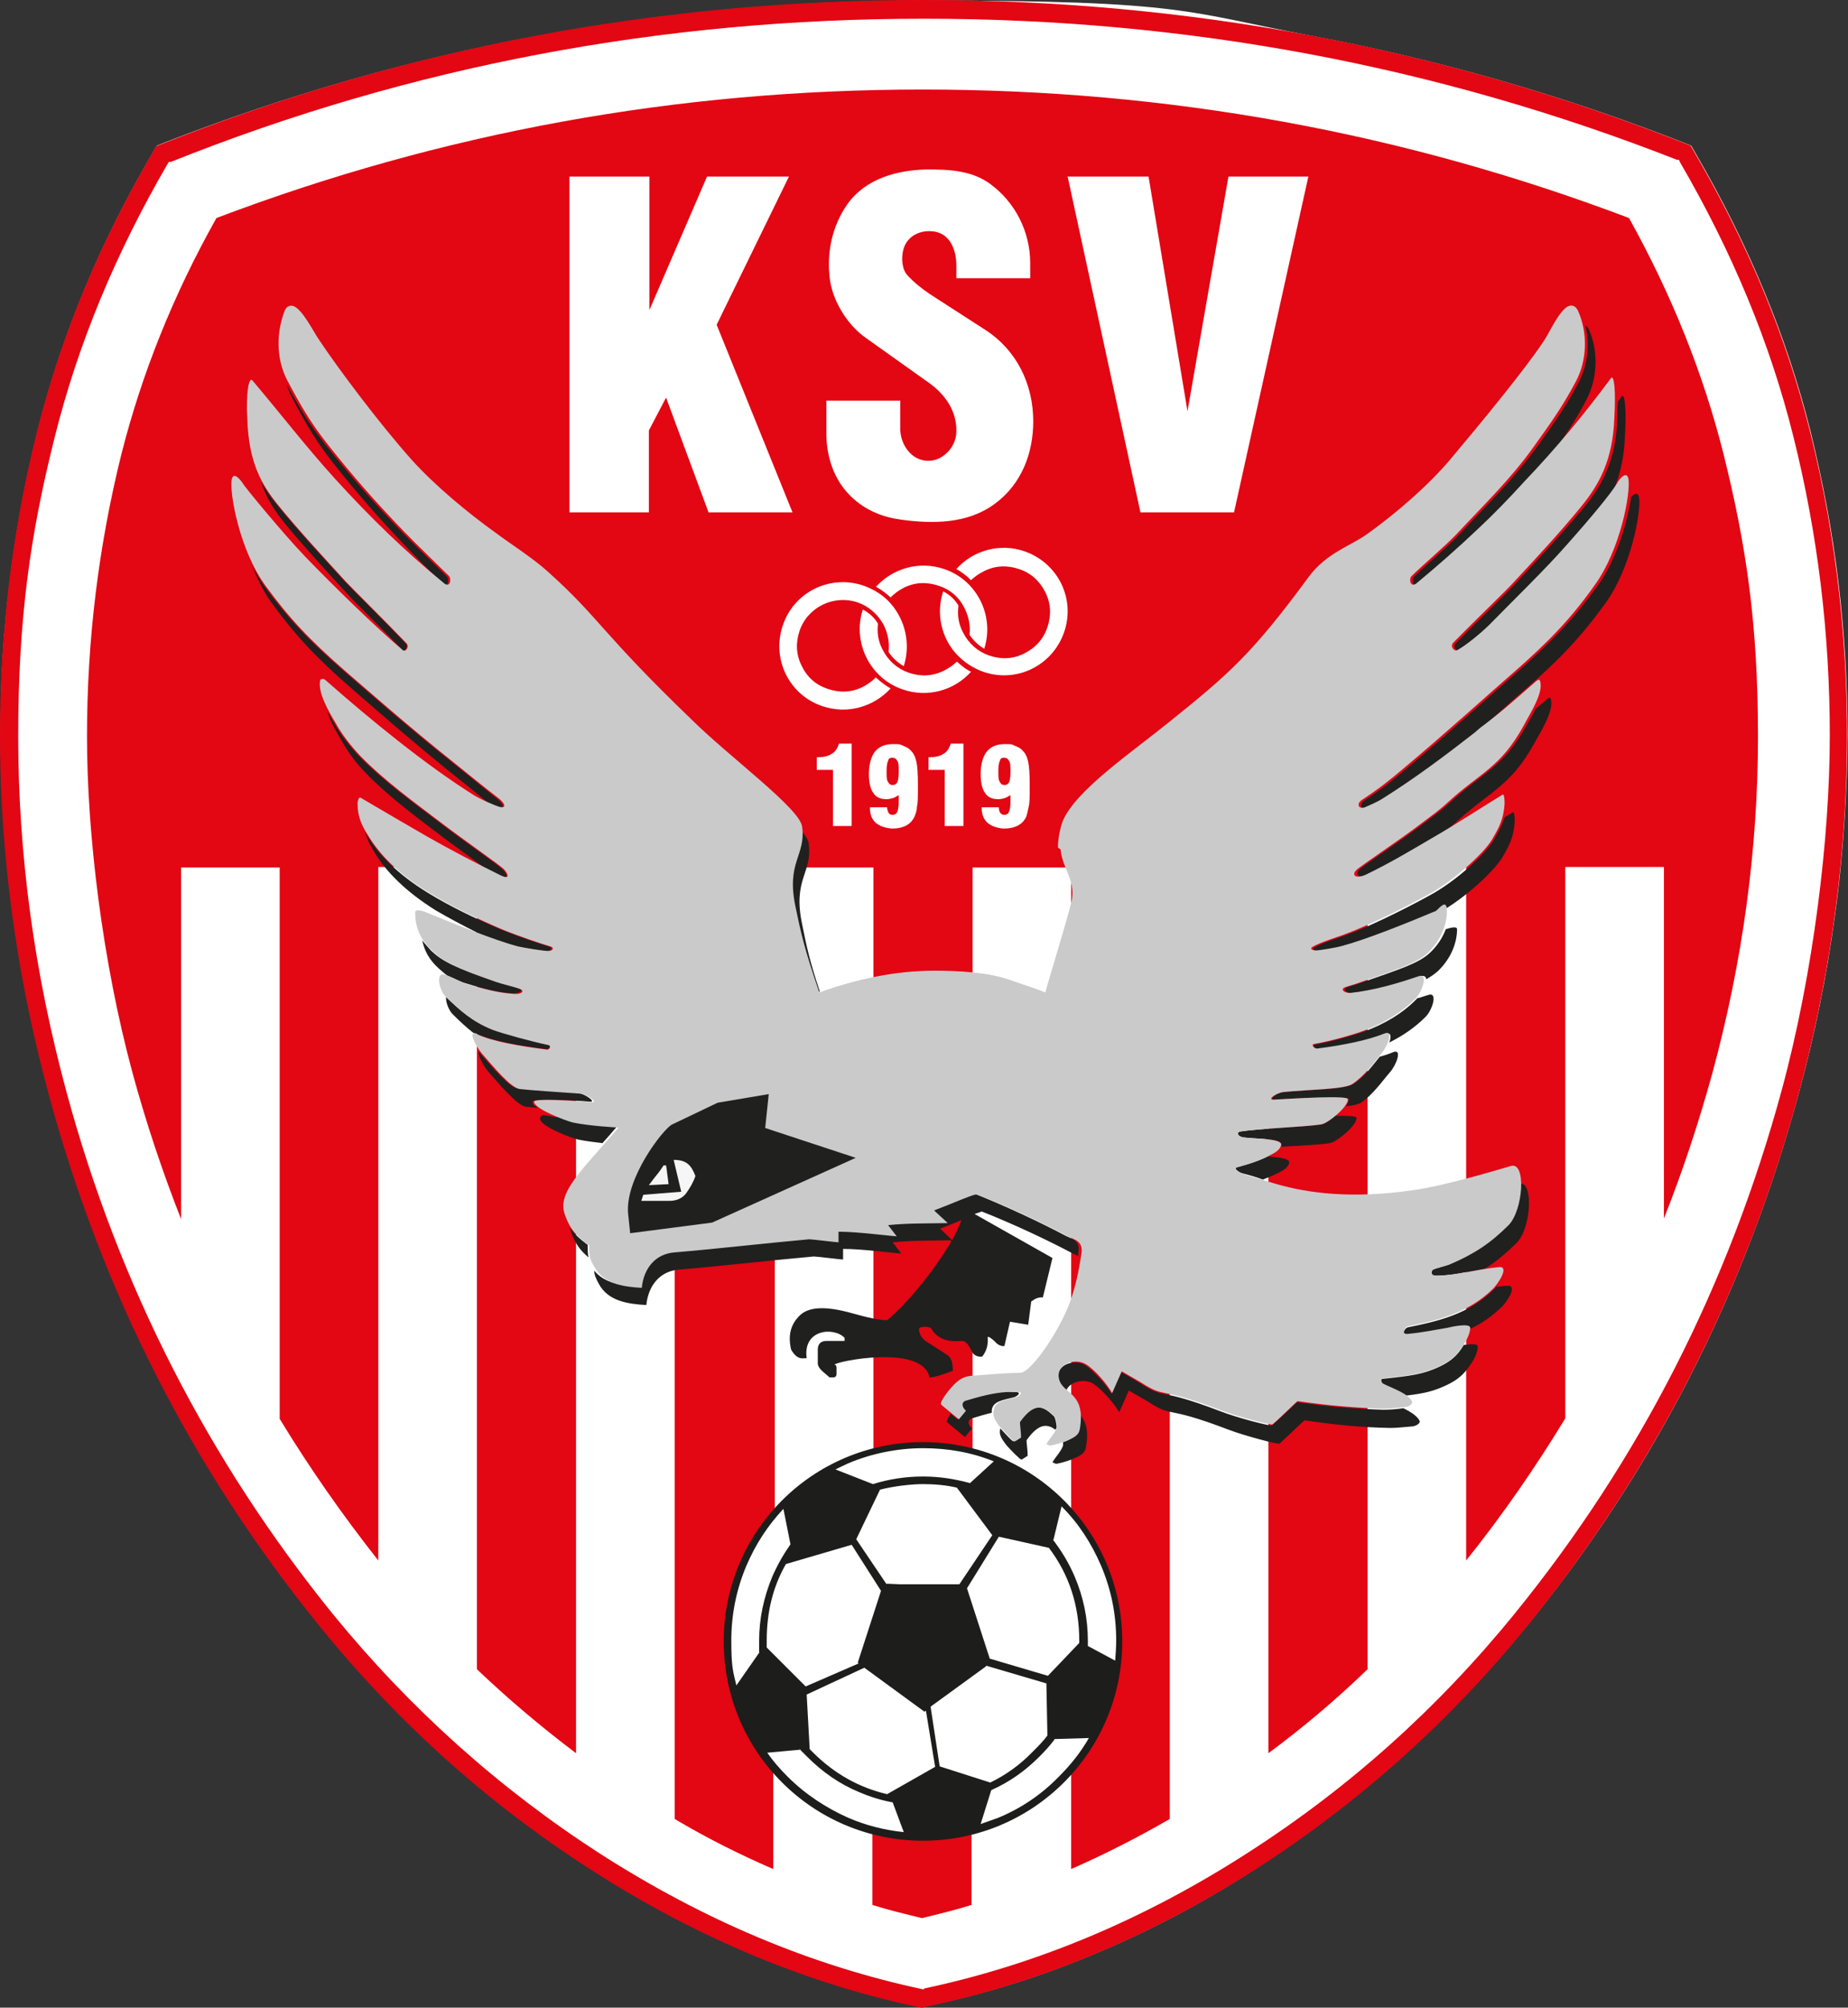
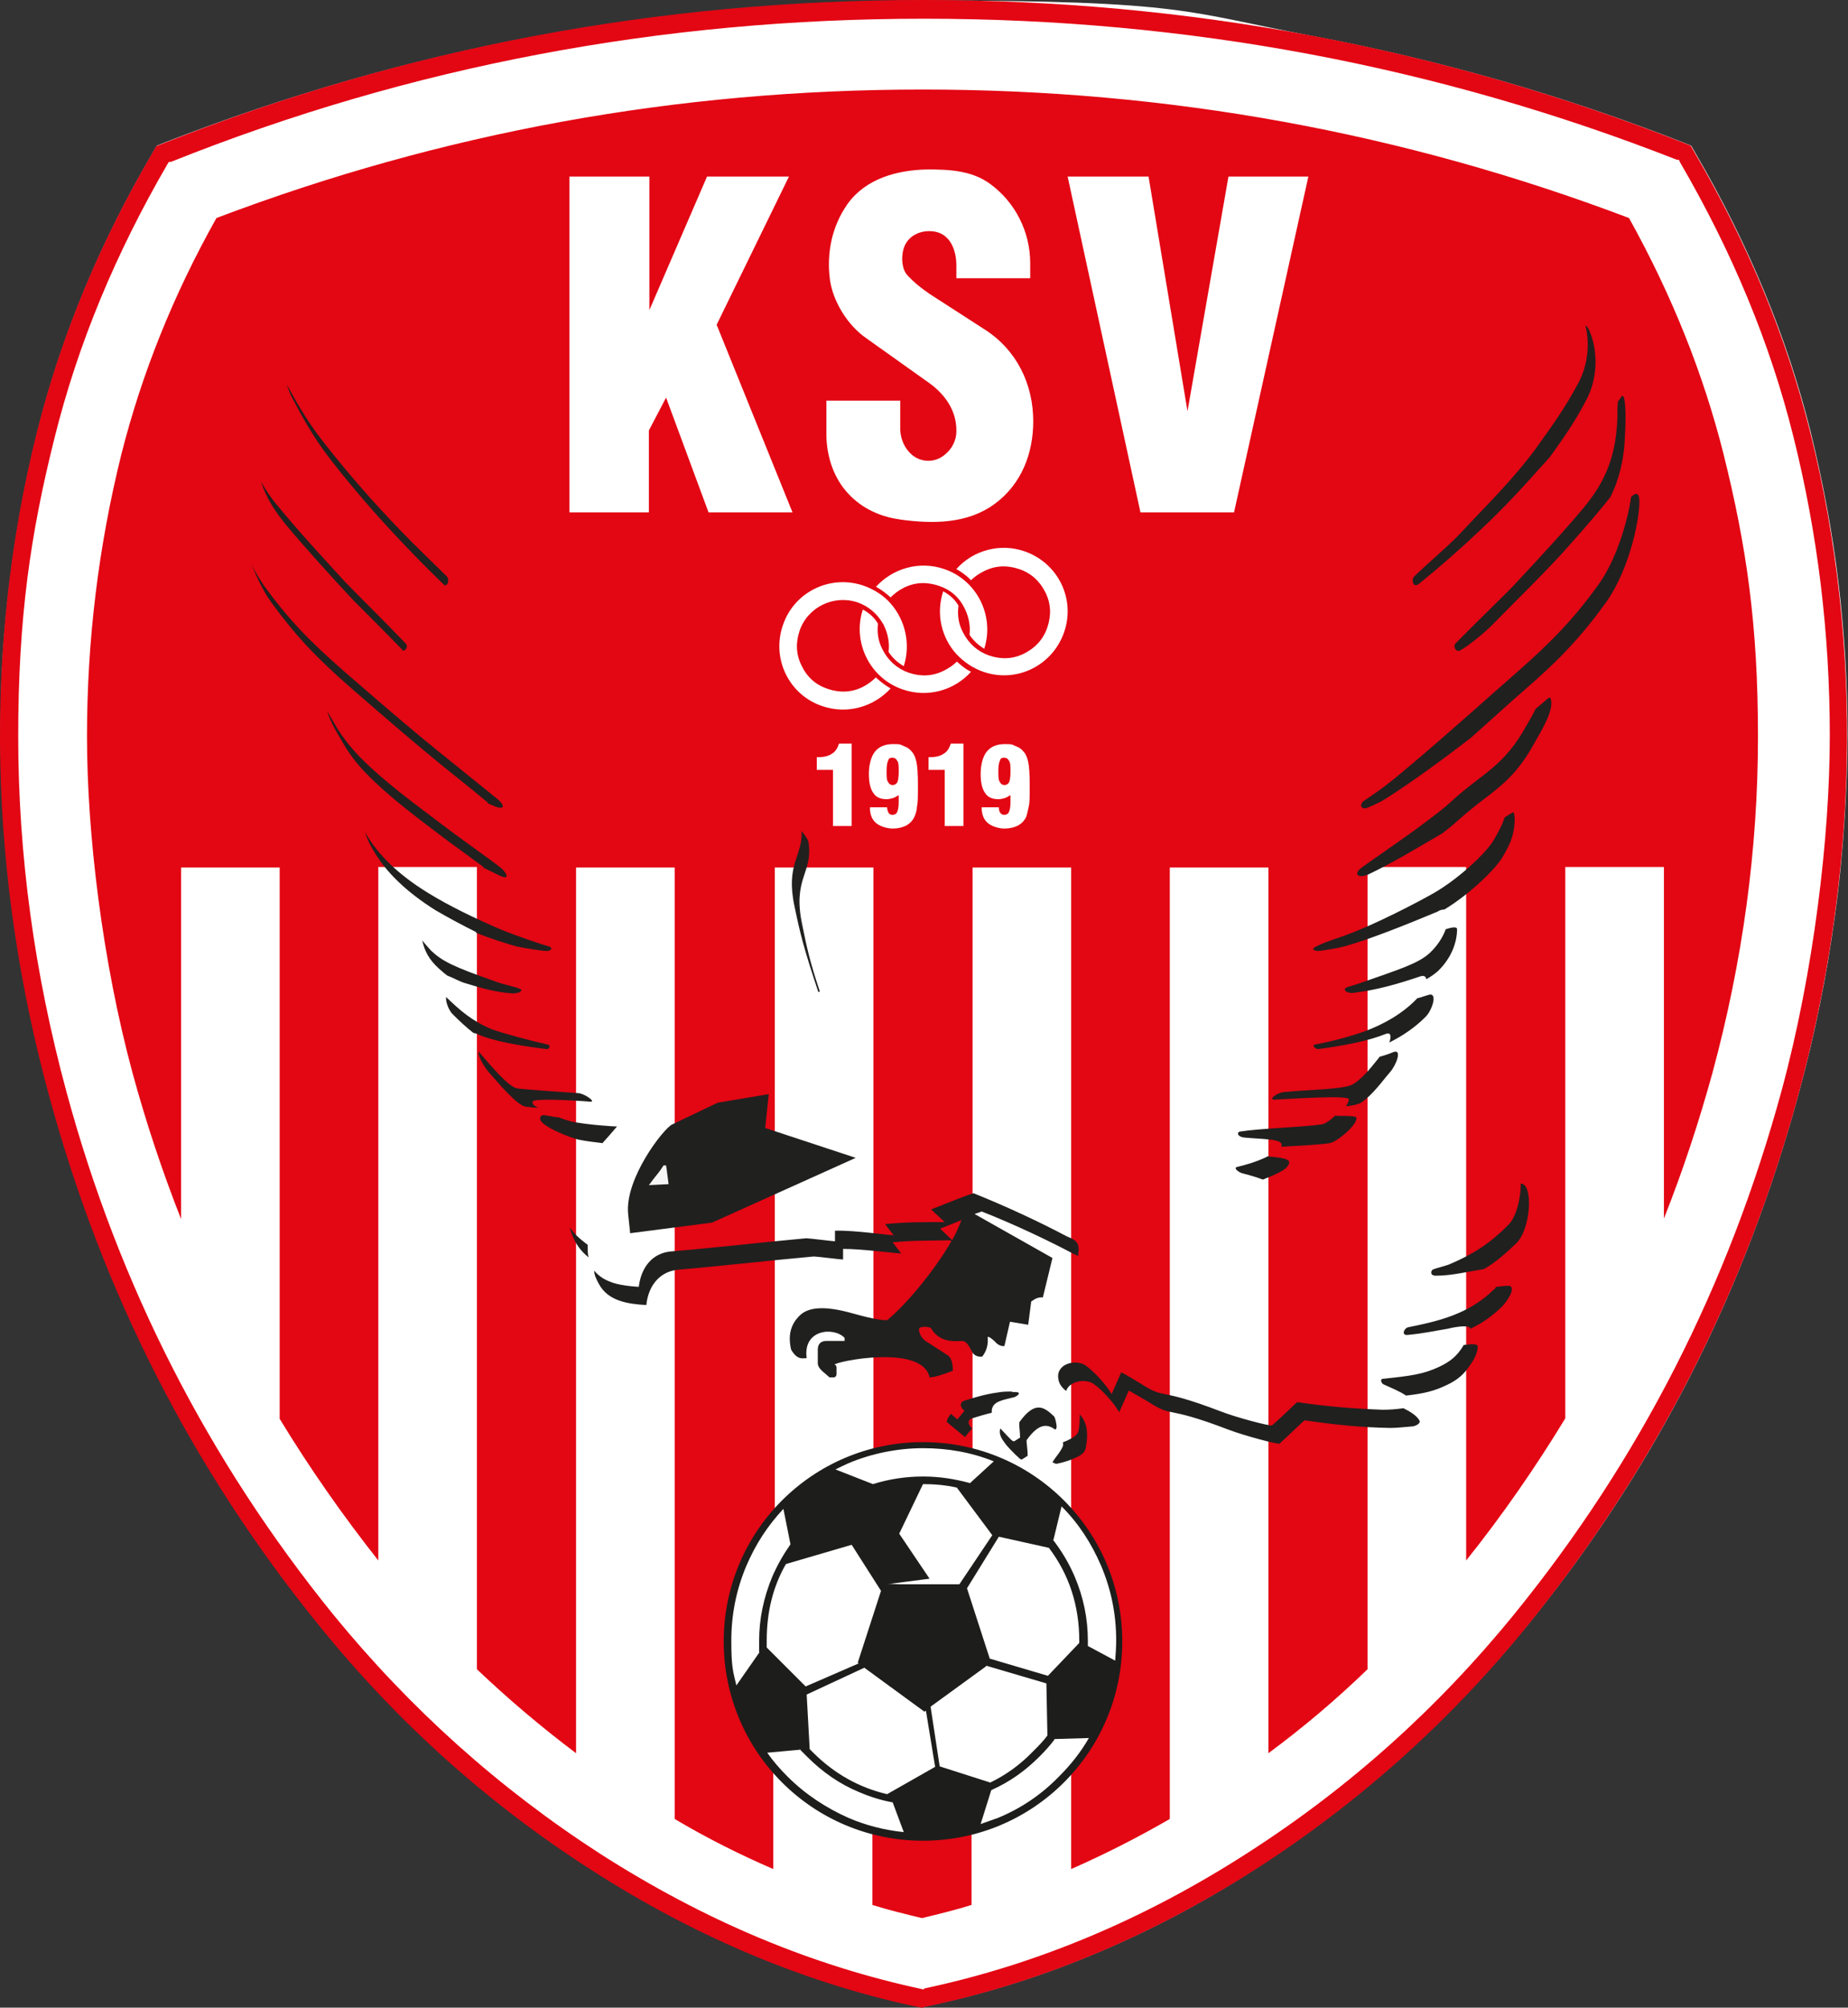
<svg xmlns="http://www.w3.org/2000/svg" id="uuid-53911236-e404-406c-b0fb-5cbed4feee76" data-name="Ebene 1" viewBox="0 0 365.4 396.9">
  <rect x="0" y="0" width="365.4" height="396.9" fill="#333333" stroke="none" />
  <path d="m182.7,396.7c-11.3-2.3-22.4-5.8-33.4-10.3-11.1-4.6-21.8-10.3-32.4-17.1-20.4-13.1-38.2-29.1-53.6-48.1-25.1-30.8-42.9-65.8-53.5-104.8-3.2-11.7-5.6-23.5-7.2-35.3-1.6-12-2.5-23.9-2.5-35.8s.6-20.2,1.8-30.2c1.2-10.1,3.1-20.1,5.5-29.8,4.7-18.8,12.3-37.2,22.8-55.1l.8-1.4,1.5-.6C80.4,9.5,130.5.1,182.7.1s51.7,2.3,76.7,7c25.1,4.7,49.5,11.7,73.5,21.1l1.5.6.8,1.4c10.5,18,18.1,36.3,22.8,55.1,2.4,9.8,4.3,19.7,5.5,29.8,1.2,9.9,1.8,20,1.8,30.2s-.8,23.8-2.5,35.8c-1.6,11.8-4,23.6-7.2,35.3-10.6,39-28.4,74-53.5,104.8-15.4,18.9-33.3,35-53.6,48.1-10.5,6.8-21.3,12.5-32.4,17.1-11,4.6-22.1,8-33.4,10.3h0Z" style="fill: #fff; fill-rule: evenodd; stroke-width: 0px;" />
  <path d="m175.7,128.9c.8,1.2,1.8,2.1,3,2.8,1.4-4.4.3-9.1-2.6-12.4-1.4-1.6-3.3-2.8-5.3-3.5-6.6-2.3-13.8,1.2-16,7.8-2.3,6.6,1.2,13.8,7.8,16,5,1.7,10.2.1,13.5-3.5-.9-.5-1.7-1.1-2.5-1.8-.1-.1-.3-.2-.4-.4-.7.7-1.6,1.4-2.6,1.9-2.2,1.1-4.5,1.2-6.9.4-2.4-.8-4.1-2.3-5.2-4.6-1.1-2.2-1.2-4.5-.4-6.9,1.6-4.7,6.8-7.2,11.5-5.6,2,.7,3.7,2.1,4.8,3.9.1.2.3.4.4.7.8,1.7,1.1,3.4.9,5.1h0Zm13.8-9c-.2,1.7,0,3.4.9,5.1,1.1,2.2,2.9,3.8,5.2,4.6,2.4.8,4.7.7,6.9-.4,2.2-1.1,3.8-2.8,4.6-5.2.8-2.4.7-4.7-.4-6.9-1.1-2.2-2.8-3.8-5.2-4.6-2.4-.8-4.7-.7-6.9.4-1,.5-1.9,1.1-2.6,1.8-.1-.1-.3-.2-.4-.4-.8-.7-1.6-1.3-2.5-1.8,3.3-3.7,8.6-5.2,13.5-3.5,6.6,2.3,10.1,9.4,7.8,16-2.3,6.6-9.4,10.1-16,7.8-2-.7-3.8-1.9-5.3-3.5-2.9-3.2-4.1-7.9-2.6-12.4,1.3.7,2.3,1.6,3,2.8h0Zm5.1,8.4c2.1-6.5-1.4-13.6-7.9-15.8-5-1.7-10.2-.1-13.5,3.5,1.1.6,2,1.3,2.9,2.1.7-.7,1.6-1.4,2.6-1.9,2.2-1.1,4.5-1.2,6.9-.4,2.4.8,4.1,2.3,5.2,4.6.8,1.7,1.1,3.4.9,5.1.8,1.2,1.8,2.1,3,2.8h0Zm-5.5,2.4c.9.8,1.8,1.6,2.9,2.1-3.3,3.7-8.6,5.2-13.5,3.5-6.5-2.2-10-9.3-7.9-15.8,1.3.7,2.3,1.6,3,2.8-.2,1.7,0,3.4.9,5.1,1.1,2.2,2.9,3.8,5.2,4.6,2.4.8,4.7.7,6.9-.4,1-.5,1.9-1.1,2.6-1.8h0Zm-76.6-29.4h15.8v-16.2l3.4-6.5,8.4,22.7h16.6l-15-37.1,14.3-29.3h-16.2l-11.4,26.4v-26.4s-15.8,0-15.8,0v66.4h0Zm146.3-66.4h-15.9l-8.1,46.4-7.7-46.4h-16s14.4,66.4,14.4,66.4h18.5l14.7-66.4h0Zm-76.2,362.1c-22.5-4.6-44.7-13.8-65.8-27.4-20.4-13.1-38.2-29.1-53.6-48.1-25.1-30.9-42.9-65.8-53.5-104.9C-2,173.7-3.5,128.5,7.3,85.4c4.7-18.8,12.3-37.2,22.8-55.1l.8-1.4,1.5-.6C80.4,9.4,130.4,0,182.6,0s102.4,9.4,150.2,28.2l1.5.6.8,1.4c10.5,18,18.1,36.3,22.8,55.1,10.8,43.1,9.3,88.3-2.3,131.1-10.6,39.1-28.5,74-53.5,104.9-15.4,19-33.3,35-53.6,48.1-21.2,13.6-43.4,22.8-65.9,27.4h0Zm-4.6-294.3c-4.5-.6-8.2-2.6-10.8-5.7-2.6-3.1-3.8-7.2-3.8-11.2v-6.6s14.6,0,14.6,0v5.8c.1,1.9.9,3.7,2.3,4.9,1.9,1.6,4.6,1.6,6.5,0,1.4-1.1,2.3-2.8,2.3-4.6.1-4.1-2.3-7.4-5.4-9.6l-12.5-8.9c-3.6-2.5-6.5-7.2-7.1-11.5-.7-5.3.4-10.6,3.5-15,3.6-5,9.8-6.7,15.8-6.8,4.3,0,8.7.2,12.3,2.8,5,3.6,8,9.5,8,15.7v3s-14.6,0-14.6,0v-2.5c0-2.9-1.1-6.1-4.2-6.7-2.8-.5-5.6.8-6.3,3.6-.4,1.6-.3,3.9.9,5.1,1.3,1.4,2.7,2.5,4.3,3.6l11,7.1c6.2,4,9.5,10.7,9.5,18.1,0,6.3-2.3,12.4-7.6,16.3-5.4,4-12.3,4-18.8,3.1h0Zm4.6,290.6c-22.1-4.7-43.3-13.6-63.9-26.8-20-12.9-37.6-28.7-52.8-47.3-24.7-30.5-42.4-65-52.8-103.5-6.3-23.3-9.5-46.7-9.5-70.1s2.4-40,7.2-59.1c4.6-18.5,12.1-36.5,22.4-54.2l.2-.3h.4C81.3,13,130.9,3.7,182.7,3.7s101.5,9.3,148.9,27.9h.4c0,.1.2.5.2.5,10.3,17.7,17.8,35.7,22.4,54.2,4.8,19.2,7.2,38.9,7.2,59.1s-3.2,46.8-9.5,70.1c-10.5,38.6-28.1,73.1-52.8,103.5-15.2,18.7-32.7,34.4-52.8,47.3-20.5,13.2-41.8,22.1-63.9,26.8h0Zm-29.4-94.3v-127.5h19.5v115.5c3.1-.8,6.4-1.2,9.7-1.2s6.7.4,9.9,1.3v-115.6h19.5v127.8c2.6,3,4.7,6.5,6.3,10.2,2,4.8,3,9.9,3,15.1s-1,10.3-3,15.1c-1.6,3.7-3.7,7.2-6.3,10.2v19.6c6.6-2.9,13.1-6.2,19.5-9.9v-188.1h19.5v175.1c6.9-5.1,13.4-10.6,19.6-16.6v-158.6h19.5v137.1c7.2-9,13.7-18.4,19.6-28.1v-109h19.5v69.5c3.7-9.3,6.9-19,9.6-28.8,6-22.2,9-44.3,9-66.5s-2.3-37.7-6.8-55.8c-4-15.9-10.2-31.4-18.7-46.7-44.6-16.9-91.1-25.4-139.7-25.4s-95,8.5-139.6,25.4c-8.6,15.3-14.8,30.9-18.8,46.7-4.5,18.1-6.8,36.7-6.8,55.8s3,44.3,9,66.5c2.7,9.9,5.9,19.5,9.6,28.9v-69.5h19.5v109c5.9,9.7,12.4,19,19.5,28v-137.1h19.5v158.6c6.2,5.9,12.7,11.4,19.6,16.6v-175.1h19.5v188.1c6.4,3.8,13,7.1,19.5,9.9v-19.3c-2.7-3.1-4.9-6.6-6.6-10.4-2-4.8-3-9.9-3-15.1s1-10.3,3-15.1c1.6-3.8,3.8-7.3,6.6-10.4h0Zm11.5-135.7v-11.1h-3.2v-2.5h.2c1.1,0,2.1-.2,2.8-.7.7-.4,1.1-1.1,1.4-2h2.5v16.3h-3.6Zm13-6.1c-.4.2-.8.5-1.2.6-.4.1-.8.2-1.2.2-1.2,0-2.1-.4-2.6-1.2-.6-.8-.9-2.1-.9-3.8s.4-3.4,1.2-4.4c.8-1,2-1.5,3.6-1.5s1.4.1,2.1.4c.6.2,1.1.5,1.5,1,.5.5.8,1.2,1,2.1.2.9.3,2.4.3,4.7s0,3.4-.2,4.2c0,.8-.3,1.5-.5,2-.4.8-.9,1.3-1.6,1.7-.8.4-1.7.6-2.7.6s-2.5-.4-3.3-1.1c-.8-.7-1.2-1.7-1.2-3.1h3.4c0,.5.2.9.3,1.1.2.3.5.4.8.4s.8-.2.9-.6c.2-.4.3-1.1.3-2v-.7c0-.2,0-.3,0-.5h0Zm0-4.7c0-1,0-1.7-.3-2.1-.2-.4-.5-.6-1-.6s-.7.2-.8.6c-.2.4-.3,1.1-.3,2.1s0,1.7.3,2.1c.2.4.5.6.9.6s.7-.2.9-.5c.2-.4.3-1.1.3-2.2h0Zm9.1,10.8v-11.1h-3.2v-2.5h.2c1.1,0,2.1-.2,2.8-.7.7-.4,1.1-1.1,1.4-2h2.5v16.3h-3.6Zm13-6.1c-.4.2-.8.5-1.2.6-.4.1-.8.2-1.2.2-1.2,0-2.1-.4-2.6-1.2-.6-.8-.9-2.1-.9-3.8s.4-3.4,1.2-4.4c.8-1,2-1.5,3.6-1.5s1.4.1,2.1.4c.6.2,1.1.5,1.5,1,.5.5.8,1.2,1,2.1.2.9.3,2.4.3,4.7s0,3.4-.2,4.2-.3,1.5-.5,2c-.4.8-.9,1.3-1.6,1.7-.8.4-1.7.6-2.7.6s-2.5-.4-3.3-1.1c-.8-.7-1.2-1.7-1.2-3.1h3.4c0,.5.1.9.3,1.1.2.3.5.4.8.4s.8-.2.9-.6c.2-.4.3-1.1.3-2v-.7c0-.2,0-.3,0-.5h0Zm0-4.7c0-1,0-1.7-.3-2.1-.2-.4-.5-.6-1-.6s-.7.2-.8.6c-.2.4-.3,1.1-.3,2.1s0,1.7.3,2.1c.2.4.5.6.9.6s.7-.2.9-.5c.2-.4.3-1.1.3-2.2h0Zm-7.7,209.6c-3.2.8-6.5,1.3-9.9,1.3s-6.5-.4-9.7-1.2v14.4c3.2,1,6.5,1.8,9.8,2.6,3.3-.8,6.6-1.6,9.8-2.6v-14.5h0Z" style="fill: #e30613; fill-rule: evenodd; stroke-width: 0px;" />
  <path d="m79.6,128.5c-3.9-4-8.6-8.7-9.8-9.9-4.1-4.4-9.3-10.1-13.3-14.9-2.1-2.6-3.8-5.1-4.9-8.5,1,1.8,2.1,3.4,3.4,4.9,3.9,4.8,9.1,10.4,13.2,14.9,1.4,1.5,8,8,12,12.2.6.6,0,1.6-.7,1.4h0Zm16.9,30.2c-1.9-1.6-3.8-3.1-5.4-4.4-8.7-6.9-18-15.1-21.6-18.2-7.2-6.3-11-10.4-15.7-16.8-1.7-2.3-3-5.1-4.1-7.8.7,1.5,1.6,2.9,2.5,4.3,4.7,6.4,8.5,10.5,15.7,16.8,3.6,3.1,12.9,11.3,21.6,18.2,2.6,2.1,5.9,4.8,8.9,7.2,1.1.9,1.6,2,0,1.6-.2,0-1-.4-2-.8h0Zm-.9,12.7c-2.2-1.6-4.8-3.5-7.1-5.2-5.4-4.1-11.2-8.3-16-13.2-1.9-1.9-3.7-4.3-4.9-6.5-.9-1.5-2.3-3.8-2.9-5.9.5.9,1,1.7,1.4,2.4,1.2,2.2,3.1,4.6,4.9,6.5,4.8,4.9,10.6,9.1,16,13.2,5,3.8,11.5,8.3,12.3,9.1,1.1,1.1,1.4,2.2-.5,1.3-1.1-.5-2.2-1.1-3.3-1.6h0Zm92.7,73.7c.8-1.4,1.4-2.8,1.8-3.9-1.1.5-2.5,1-4.2,1.7l2.4,2.3h0Zm-.2.3c-3.3,5.8-9.2,12.8-12.7,15.6-1.5,0-3.8-.5-7-1.4-5-1.4-8.4-1.3-10.2.4-1.9,1.8-2.4,4-1.8,6.7,0,.2.7,1.2,1.2,1.5.7.5,1.4.3,1.9.3-.8-5.8,5.5-6.2,7.5-4v.6h-3.6c-1.1,0-1.7.6-1.7,1.7v2.7c0,.6.4,1.2,1.4,2,.6.5.9.8.9.8h.8c.4,0,.6-.3.6-.6v-1.3c0-.3-.1-.6-.4-.6,0-.6,17.4-4.2,18.8,2.5.8,0,2.3-.4,4.6-1.3,0-1.5-.3-2.5-.9-3l-4.5-2.9c-.7-.5-1.2-1.3-1.3-2.2-.1-.9,2.3-.6,2.4-.3,1.4,2.4,3.8,2.7,6,2.5,1.1,0,1.4.9,2.2,2.3.3.5.9.8,1.5.8h.4c.9-1.1,1.2-2.4,1.1-3.8,0-.4,1,.4,1.4.8.6.7,1.3,1,1.9.9l1.1-4.8,3.6.6.6-4.6c.8-.6,1.5-.9,2.3-.8l1.9-7.8-15.4-8.7c.5-.2,1-.3,1.4-.5,6.6,2.6,13.3,5.8,18.2,8.4.3.1.6.3.9.4,0-.2,0-.3,0-.5.5-2.7-1.4-2.9-2.5-3.5-4.9-2.6-11.7-5.8-18.2-8.4-1.7.5-3.8,1.4-8.4,3.2l2.7,2.5c-5.1,0-7.5,0-11.8.4l1.7,2.2c-1.1,0-7.6-1-11.6-.9v2.1c-.4,0-5.1-.6-5.7-.6-8.8.8-18.2,1.9-26.7,2.6-3.6.3-5.9,3-6.4,7-3.3-.2-6.8-.7-8.8-3.2,0,.8.3,1.5.9,2.6,1.8,3.4,5.7,4,9.4,4.2.4-4,2.8-6.7,6.4-7,8.4-.7,17.8-1.8,26.7-2.6.6,0,5.3.6,5.8.6v-2.1c3.9,0,10.4.9,11.5.9l-1.7-2.2c4.1-.4,6.5-.3,11.4-.4h0Zm12.1,29.7c-1,0-2,0-3,.2-2.2.3-4.3.9-6.5,1.6-.8.2-1.1,1.1,0,2l-1.4,1.7-1.3-1.1c-.6.8-1,1.6-.7,1.7l3.5,2.9,1.4-1.7c-1-.9-.8-1.8,0-2,1.3-.4,2.6-.8,3.9-1.1,0-.2,0-.3,0-.5.2-1.8,2.2-2,4.5-2.6.5-.2,1.5-.9.3-1-.2,0-.5,0-.8,0h0Zm8.4,7.5c-1.5-1.1-3.2-1.3-5.6,2.1-.1.2.2,1.9.2,3.1l-1.1.7c-.3.2-.8-.5-1.3-.9-.7-.7-1.7-1.7-2.1-2.3-.6-.8-1.3-1.8-.9-2.9.5.5,1,1.1,1.5,1.6.5.5,1,1.1,1.3.9l1.1-.7c0-1.1-.3-2.9-.1-3.1,3.1-4.3,4.9-2.9,6.8-1.1.3.3.6,2,.5,2.2,0,.1,0,.2-.2.4h0Zm4.9-3c0,.9,0,1.9-.2,3.1-.2,1.1-1.1,1.5-2.3,2.1-.2.1-.5.2-.8.3,0,.4,0,.6,0,.7-.5,1.3-1.5,2.2-2.1,3.3l.7.3c.2,0,2.4-.5,3.6-1.1,1.2-.5,2.1-1,2.3-2.1.7-3.8-.2-5.5-1.3-6.7h0Zm64-1.2c-1.4.2-2.7.3-4.1.3-5.6-.2-10.7-.6-16.9-1.5-.1,0-3.1,3-5,4.6-.2.2-6.9-1.5-10.2-2.8-12.8-4.9-10.7-2.2-15.8-5.5-1-.6-2.8-1.7-3.8-2.2l-1.9,4.3c-1-1.8-3.6-4.6-5.2-5.7-2.1-1.3-6-.2-5.3,2.9.2,1,.8,1.6,1.5,2.2.6-1.9,3.6-2.5,5.3-1.5,1.7,1.1,4.2,3.9,5.2,5.7l1.9-4.3c1,.6,2.8,1.6,3.8,2.2,5.1,3.3,3,.6,15.8,5.5,3.4,1.3,10,3,10.2,2.8,1.9-1.7,4.9-4.7,5-4.6,6.2.9,11.2,1.4,16.9,1.5,1.4,0,2.9-.2,4.3-.3.5,0,1.7-.5,1.5-1.1-.5-1-1.8-1.8-3.2-2.5h0Zm12-12.5c1.3-.2,2.7-.3,2.7.3,0,1.3-.9,2.8-1.4,3.5-1.3,2-2.6,3.1-4.7,4.1-2.5,1.2-4.5,1.7-8.1,2.1-1.3-.9-3.1-1.6-4.4-2.2-.5-.2-.7-1-.3-1.1,5.7-.6,8.1-.9,11.3-2.4,2.1-1,3.5-2.1,4.7-4.1,0,0,.1-.2.2-.3h0Zm6.2-11.5c.8,0,1.5-.2,2.3-.2,2.2-.2,0,3.2-1.2,4.3-1.9,1.8-3.9,3.2-6.1,4.2h0c0-1-3.8-.2-4.5,0-2.5.4-4.6.9-7.8,1.2-1.4.2-.8-1.3,0-1.5,6-1.2,12-2.6,16.9-7.4.2-.1.3-.3.5-.5h0Zm5.1-20.4c2.4.2,1.9,9-1,11.8-2.2,2.1-4.1,3.8-6.4,5.1-3.3.5-6.3,1.3-9.5,1.3-1.3,0-.9-1.1-.6-1.2.6-.3,2.8-.8,3.4-1.1,4.7-2,7.9-4.1,11.5-7.7,1.7-1.7,2.5-5.4,2.5-8.2h0Zm-50.3-5.3c-2.3,1.1-4.6,1.7-5.9,2-.8.2.3,1.1,1.2,1.3,1.2.3,2.6.7,3.9,1.2,1-.4,2-.8,3-1.3.8-.4,2-1,2.2-2,.2-.9-2.1-1.1-4.4-1.3h0Zm13.8-8.1c2.2,0,3.9,0,3.9.4.2,1.4-3.9,4.8-5.3,5-1.9.3-5.9.5-9.5.7,0,0,0-.2,0-.3.3-1.3-4.3-1.2-7.2-1.5-1.6-.1-1.7-1.1-1-1.2,3.7-.6,12.7-.9,16-1.4.7,0,1.9-.9,2.9-1.8h0Zm8.6-11.7c1-.3,1.9-.6,2.6-.9,1.8-.7.6,2.5-.6,3.9-1.5,1.7-3.4,4.5-5.8,6.1-.5.3-1.6.6-3,.7.4-.5.6-1,.6-1.4-.1-.8-11-.1-14.7.1-1.3,0,.5-1.4,1.9-1.5,4.8-.5,12.1-.5,13.7-1.6,2.2-1.4,3.9-3.8,5.3-5.5h0Zm7.6-11.6c.6-.2,1.3-.4,1.9-.6,2-.7.8,3.1-.6,4.4-2.1,2.1-4.5,3.7-7.1,5,.4-1.1.4-2.1-.7-1.7-3.2,1.3-7.9,2.3-13.4,3-.6,0-1.2-.8-.6-.9,3.4-.6,7.6-1.8,9.8-2.6,3.8-1.4,7.5-3.5,10.3-6.4,0,0,.2-.2.2-.2h0Zm5.4-13.6c.6-.2,2.2-.7,2.2,0,0,2.7-1.2,5.8-3.8,8.3-.7.6-1.4,1.1-2.3,1.6,0-.5-.4-.8-1.1-.6-4.4,1.5-8.9,2.8-13.5,3.3-1.1.1-2.3-.8-.8-1.2.5-.2,1.4-.4,2.2-.7,8-2.8,11.6-3.9,13.9-6,1.5-1.4,2.6-3.1,3.2-4.8h0Zm11.6-22.1c.5-.3,1.1-.7,1.6-1,.4-.2.4,1.5.4,1.8-.2,3.2-1.1,4.8-2.5,7.2-1.7,2.7-6.9,7.5-11.4,10.2-.5,0-1.1.2-1.3.4-6.2,2.6-14,5.7-18.5,6.9-1.4.4-4.7.9-5.1.9-.8,0-1.4-.3-.8-.7,1.7-1,5.5-2.1,6.4-2.5,5.5-2,14-6.4,17.3-8.3,4.5-2.6,10.1-7.6,11.8-10.5.9-1.6,1.6-2.8,2.1-4.4h0Zm6.2-21.5c.7-.6,1.4-1.2,2.1-1.8.2-.2.7-.6.8-.2.8,2.3-2,6.6-3.2,8.8-4.6,8.4-8.7,9.5-15,15.2-1.1,1-2.2,1.9-3.3,2.7-.4.2-.8.5-1.2.7-4.1,2.4-8.6,5.1-13.2,7.3-1.9.9-3,.2-1.9-.9.8-.8,8.1-5.6,13.1-9.4,1.7-1.3,3.4-2.5,5-4,6.3-5.8,10.4-6.8,15-15.2.5-.9,1.2-2,1.8-3.3h0Zm18.7-41.7c.6-.7,1.5-1.3,1.7,0,.4,2.8-1.6,13.9-6.7,20.9-4.7,6.5-9,11.1-16.3,17.4-2,1.7-5.8,5.2-10.3,9.2-5.5,4.2-11,8.3-16.8,12-1.4.9-3,1.5-3.4,1.7-1.4.7-2-.5-.9-1.3,3.5-2.3,5.5-3.9,8.1-6.1,8.5-7.1,18.2-15.9,21.8-19,7.2-6.3,11.6-10.9,16.3-17.4,3.8-5.2,5.9-12.8,6.6-17.4h0Zm-2.5-19c.2-.3.5-.6.7-1,.7-.9,1,2.6.7,7.8-.2,5.1-1.3,8.9-2.9,12.1-1.9,2.4-4.7,5.7-8.1,9.5-4.2,4.8-10.8,11.2-15.3,15.8-1.5,1.5-4.5,4-6.3,5-.7.4-1.5-.7-.9-1.4,4.1-4.2,10.7-10.5,12.1-12.1,4.1-4.4,9.3-10,13.3-14.8,3.6-4.4,6.3-9.2,6.6-17.6,0-1.2,0-2.3.1-3.2h0Zm-6.4-15.1c.2.2.4.4.6.7,2,4.3,1.8,9.8-.4,14-2.4,4.6-4.7,7.8-7.2,11.3-1.5,1.7-3,3.3-4.5,5-2.9,3.2-6.2,6.6-9.1,9.3-4,3.8-8.1,7.4-12.3,10.8-1.2,1-1.6-.8-1-1.4,2-2,6.5-5.8,8.8-8.2,5.7-6.1,10.8-11,15.4-17.3,3-4.2,5.6-7.7,8.4-13,1.7-3.3,2.2-7.4,1.3-11.1h0Zm-155,100.1c.2,4.9-3.2,6.4-1.4,14.8,1.1,5.3,1.8,8.2,4.7,16.9,0,0,.2,0,.3-.1-2-6-2.6-8.8-3.5-13.3-1.9-9,2.1-10.1,1.3-15.9,0-.7-.6-1.5-1.4-2.5h0Zm-64.3,19.9c-2.8-1.4-5.6-2.9-8-4.3-6.1-3.8-9.8-7.7-11.9-11.1-1-1.6-1.7-2.9-2.1-4.4.2.3.3.6.5.9,2.1,3.4,5.7,7.3,11.9,11.1,4.2,2.6,9.6,5.2,14.3,7.2,3.4,1.4,7.9,2.9,9.6,3.4.8.2.6.8-.2.9-.7.1-4.8-.6-6.2-.9-2.1-.6-5-1.5-8-2.7h0Zm-5.7,8.6c-.6-.4-1.1-.9-1.7-1.4-2-1.8-2.9-3.6-3.3-5.6.5.7,1.1,1.3,1.7,2,2.2,2.1,4.4,3.2,12.4,6,2.2.9,5.7,1.4,5.5,1.9-.2.3-.4.5-1.6.6-3.4-.2-6.1-1-9.4-2-.9-.2-2.5-1.1-3.8-1.6h0Zm5.1,11.3c-1.4-1.1-2.7-2.3-4.1-3.7-.7-.7-1.4-2.3-1.3-3.4,2.8,2.7,5.2,4.8,9.1,6.4,2.2.8,7.8,2.3,11,3,.7.2.3,1-.3.9-5.4-.7-10.8-1.6-13.9-3.1-.2,0-.3,0-.4-.1h0Zm12.9,14.8c-1.1,0-2-.2-2.5-.2-1.7-.2-5.3-4.5-7.5-7-.9-1.1-2.2-3.4-1.8-3.9,0,.1.2.2.2.3,2.2,2.5,5.7,6.8,7.5,7,1.7.2,8.7.7,11.8.9,1.3,0,3.8,1.8,2.5,1.7-3.6-.3-11.4-.7-11.4,0s.4.8,1.1,1.2h0Zm12.7,7c-1.6-.2-3.4-.4-4.8-.7-1.5-.3-7.6-2.7-7.6-4.1s1.6-.4,3.7-.3c1,.4,2,.7,2.4.8,3.3.7,8.6,1,9.1,1-1,1.2-1.9,2.2-2.8,3.2h0Zm-2.8,22.7c-.2-.8-.2-1.4-.2-2.6-1.6-1.2-2.7-2.2-3.5-3.4,0,.4.2.7.3,1.1.8,2.1,1.7,3.4,3.4,4.8h0Zm-28.4-133c.7,0,.8-1.2.4-1.7-2-2-6.5-6.3-8.8-8.7-5.8-6-10.6-11.5-15.4-17.6-3-3.8-4.9-6.9-7.5-11.7.3.9.6,1.8,1.1,2.7,2.8,5.3,4.7,8.5,7.9,12.6,4.8,6.1,9.6,11.6,15.4,17.6,1.7,1.8,4.6,4.7,6.9,6.9h0Z" style="fill: #20201f; fill-rule: evenodd; stroke-width: 0px;" />
-   <path d="m172.6,293.4c3.2-1,6.5-1.5,9.9-1.5s6.3.5,9.3,1.3l4.7-4.3c-4.5-1.8-9.1-2.6-14-2.6s-10.1,1-14.8,3c-.9.4-1.7.8-2.5,1.2l7.4,2.9h0Zm35.6,11c1.7,2.2,3.2,4.7,4.3,7.3,1.7,4,2.6,8.2,2.6,12.7s0,.7,0,1l5.4,2.9c.1-1.3.2-2.6.2-4,0-5.2-1-10.1-3-14.8-1.9-4.4-4.4-8.3-7.8-11.7l-1.6,6.6h0Zm.3,39.5c-.9,1.2-1.9,2.3-3,3.4-2.8,2.8-5.9,5-9.5,6.6l-2.1,6.7c1.1-.4,2.3-.8,3.4-1.2,4.6-1.9,8.6-4.6,12.1-8.2,2.3-2.3,4.3-4.8,5.9-7.6l-6.8.2h0Zm-32.1,12.4c-2.2-.4-4.4-1.1-6.5-2-3.9-1.6-7.3-4-10.3-7s-.9-.9-1.3-1.4l-6.6.6c1.2,1.7,2.5,3.2,4,4.7,3.5,3.5,7.6,6.2,12.1,8.2,3.5,1.5,7.1,2.4,10.9,2.8l-2.2-5.9h0Zm-26.3-29.6c0-.8,0-1.5,0-2.3,0-4.4.9-8.6,2.6-12.7,1-2.3,2.2-4.4,3.6-6.4l-1.4-7c-3.1,3.3-5.5,7-7.3,11.2-2,4.7-3,9.7-3,14.8s.3,6,1,8.9l4.6-6.6h0Zm19.7,2.2l-.2-.2,4.6-14.2-5.8-9.1-13,3.8c-2.6,4.5-3.8,9.6-3.8,15.1v1.4l7.7,7.7,10.6-4.6h0Zm13.2,9.3l-.2.2-11.9-8.7-11.4,5.3.6,10.8c.2.2.4.4.6.6,4.3,4.3,9.2,7,14.7,8.3l9.5-5.4-1.8-11h0Zm12-8.8l-11,8,1.8,11.8,10,3.2c3.1-1.5,5.9-3.5,8.5-6.2,1-1,2-2,2.8-3.1l-.2-10.3-11.9-3.5h0Zm-3.8-15.4l4.5,13.9,11.5,3.4,6.2-6.5v-.4c0-7-2-13.1-6-18.4h0l-9.9-2.2-6.3,10.2h0Zm-15.9-.8h14.4l6.5-9.7-7-9.4c-2.1-.5-4.4-.7-6.7-.7s-5.8.4-8.5,1.1h0l-4.7,9.8,6,8.9h0Zm7.5,23.6l11.7-8.5-4.5-13.7h-14.4l-4.5,13.7,11.7,8.5h0Zm-.3-51.7c21.8,0,39.4,17.6,39.4,39.4s-17.6,39.4-39.4,39.4-39.4-17.6-39.4-39.4,17.6-39.4,39.4-39.4h0Z" style="fill: #1d1d1b; fill-rule: evenodd; stroke-width: 0px;" />
-   <path d="m209.7,167.9c.3,3.8,3.2,6.2,2.1,10.6-1.3,5.1-4.8,16.3-5.1,17.7-2.8-1.1-4.3-1.5-6.8-2.4-4.3-1.6-10.5-1.9-15.1-1.9-8.1,0-15.8,1.8-22.8,4.3-3-8.8-3.6-11.6-4.7-16.9-1.9-9,2.1-10.1,1.3-15.9-.5-3.6-14.3-13.7-21.7-21-18.2-17.5-18.3-20.2-28.7-29.5-2.9-2.6-7-5.2-10.1-7.5-5.6-4-12.2-9.5-16.7-14.5-6.5-7.3-14.5-18-18.3-23.7-1-1.4-3.3-6.1-5.1-6.7-.6-.2-1.3,0-1.7.9-1.7,4.4-1.7,9.4.4,13.6,2.8,5.3,4.7,8.5,7.9,12.6,4.8,6.1,9.6,11.6,15.4,17.6,2.3,2.4,6.8,6.7,8.8,8.7.5.6.2,2.4-1,1.4-7.7-6.3-14.7-13.1-21.6-20.7-5.8-6.4-10.7-12.8-16.3-19.4-.7-.8-1.3,2.6-1,7.7.3,8.5,2.7,12.8,6.3,17.2,3.9,4.8,9.1,10.4,13.2,14.9,1.4,1.5,8,8,12,12.2.6.7-.2,1.8-.8,1.3-5.4-4.6-13.4-12.4-19.2-18.4-4.5-4.7-11.8-13.6-12.3-14.4-.5-.8-2-2.7-2.3-.8-.4,2.8,1.6,13.9,6.7,20.9,4.7,6.4,8.5,10.5,15.7,16.8,3.6,3.1,12.9,11.3,21.6,18.2,2.6,2.1,5.9,4.8,8.9,7.1,1.1.9,1.6,2,0,1.6-.4-.1-3.6-1.4-5-2.3-9.4-5.9-20.1-14.6-29.4-22.8-.2-.2-.9-.3-1,.1-.5,2.5,1.8,6.3,3.1,8.5,1.2,2.2,3.1,4.6,4.9,6.5,4.8,4.9,10.6,9.1,16,13.2,5,3.8,11.5,8.3,12.3,9.1s1.4,2.2-.5,1.3c-4.7-2.3-10.4-5.3-14.6-7.7-4.7-2.7-8.6-5-13.2-7.7-.4-.2-.6.8-.6,1.1,0,2.7.8,4.4,2.3,6.7,2.1,3.4,5.7,7.3,11.9,11,4.2,2.6,9.6,5.2,14.3,7.2,3.4,1.4,7.9,2.9,9.6,3.4.8.2.6.8-.2.9-.7.1-4.8-.6-6.2-.9-4.5-1.2-12.2-4.3-18.3-6.8-.5-.2-2-.7-2,.1,0,2.7.8,5.2,3.5,7.7,2.2,2.1,4.4,3.2,12.4,6,.8.3,4,1.1,4.5,1.3,1.6.5.5,1.2-.7,1.1-3.4-.2-6-1-9.3-1.9-1.1-.3-3.3-1.5-4.5-1.9-2-.7-1.1,3.2.1,4.3,2.9,2.8,5.3,5,9.3,6.6,2.2.8,7.7,2.3,11,3,.7.1.3,1-.3.9-5.4-.7-10.8-1.6-13.9-3.1-1.8-.8-.1,2.5,1.1,3.9,2.2,2.5,5.7,6.8,7.5,7,1.7.2,8.7.7,11.8.9,1.3,0,3.8,1.8,2.5,1.7-3.6-.3-11.5-.8-11.5-.1,0,1.4,6.1,3.7,7.6,4.1,3.3.7,8.6,1,9.1,1-7,8.3-12.5,12.9-10.5,17.5.9,2.6,2.2,4,4.7,5.8,0,1.9,0,2.6,1,4.2,1.8,3.4,5.7,4,9.4,4.2.4-4,2.8-6.7,6.4-7,8.4-.7,17.8-1.8,26.7-2.6.6,0,5.3.6,5.8.6v-2.1c3.9,0,10.4.9,11.5.9l-1.7-2.2c4.2-.4,6.7-.3,11.8-.4l-2.7-2.5c4.7-1.8,6.7-2.8,8.4-3.2,6.6,2.6,13.3,5.8,18.2,8.4,1.1.6,3,.8,2.5,3.5-.5,3.2-1,5.9-2.2,9.3-1.8,5.2-7.6,14.1-9.9,14.1-2.1,0-6,.3-8.3.5-1.4.1-2.7,0-4.2,1.3-1.3,1.1-3.6,4.1-3.1,4.5l3.5,2.9,1.4-1.7c-1-.9-.8-1.8,0-2,2.7-.8,5.2-1.5,8-1.7.6,0,1.7,0,2.3,0,1.2,0,.2.8-.3,1-2.3.6-4.3.8-4.5,2.6-.3,1.1.3,2,.9,2.9.4.5,1.4,1.5,2.1,2.3.5.5,1,1.1,1.3.9l1.1-.7c0-1.1-.3-2.9-.2-3.1,3.1-4.3,4.9-2.9,6.8-1.1.3.3.6,2,.5,2.2-.5,1.3-1.5,2.2-2.1,3.3l.7.3c.1,0,2.4-.5,3.6-1.1,1.2-.5,2.1-1,2.3-2.1,1.3-7.5-3.4-6.9-4.1-10-.7-3,3.2-4.2,5.3-2.9,1.7,1,4.2,3.9,5.2,5.7l1.9-4.3c1,.6,2.8,1.6,3.8,2.2,5.1,3.3,3,.6,15.8,5.5,3.4,1.3,10,3,10.2,2.8,1.9-1.6,4.9-4.7,5-4.6,6.2.9,11.2,1.3,16.8,1.5,1.4,0,2.9-.2,4.3-.3.5,0,1.7-.5,1.5-1.1-.7-1.6-3.8-2.6-5.6-3.5-.5-.2-.7-1-.3-1.1,5.7-.6,8.1-.9,11.3-2.4,2.1-1,3.5-2.1,4.7-4.1.5-.7,1.4-2.3,1.4-3.5,0-1-3.8-.2-4.5,0-2.5.4-4.6.9-7.8,1.2-1.4.2-.8-1.3,0-1.5,6-1.2,11.9-2.6,16.8-7.4,1.1-1.1,3.3-4.5,1.2-4.3-4.4.4-8.4,1.7-12.4,1.7-1.3,0-.9-1.1-.6-1.2.6-.3,2.8-.8,3.4-1.1,4.7-2,7.9-4.1,11.5-7.7,2.9-3,3.5-12.5.5-11.7-2.1.6-12.9,3.9-19.4,4.8-11.8,1.7-20.5.7-27.3-1.3-1.9-.6-4.4-1.3-6.3-1.9-.9-.3-2-1.1-1.2-1.3,1.4-.4,4-1.1,6.5-2.4.8-.4,2-1,2.2-2,.3-1.3-4.3-1.2-7.1-1.5-1.6-.1-1.7-1.1-1-1.2,3.7-.6,12.7-.9,16-1.4,1.4-.2,5.5-3.6,5.3-5-.1-.8-11-.1-14.7.1-1.3,0,.5-1.3,1.9-1.5,4.8-.5,12.1-.5,13.7-1.6,2.4-1.6,4.4-4.3,5.8-6.1,1.2-1.4,2.4-4.6.6-3.9-3.2,1.3-7.9,2.3-13.4,3-.6,0-1.2-.8-.6-.9,3.4-.6,7.6-1.8,9.8-2.6,3.8-1.4,7.4-3.5,10.3-6.4,1.3-1.3,2.6-5.1.6-4.4-4.4,1.5-8.9,2.8-13.5,3.3-1.1.1-2.3-.8-.8-1.2.5-.2,1.4-.4,2.2-.7,8-2.8,11.6-3.9,13.9-6,2.6-2.5,3.8-5.6,3.8-8.3s-1.7-.3-2.2,0c-6.2,2.6-14,5.7-18.5,6.9-1.4.4-4.7.9-5.1.9-.8,0-1.4-.3-.8-.7,1.7-1,5.5-2.1,6.4-2.5,5.5-2,14-6.4,17.3-8.3,4.5-2.6,10.1-7.6,11.8-10.4,1.4-2.4,2.3-4,2.5-7.1,0-.3,0-2-.4-1.8-4.6,2.8-9.1,5.8-13.8,8.5-4.1,2.4-8.6,5.1-13.2,7.3-1.9.9-3,.2-1.9-.9.8-.8,8.1-5.6,13.1-9.4,1.7-1.3,3.4-2.5,5-4,6.3-5.8,10.4-6.8,15-15.2,1.2-2.3,4-6.5,3.2-8.8-.2-.5-.6,0-.8.1-3.9,3.4-6.3,5.6-10.5,8.8-.1,0-1.7,1.4-1.7,1.4-5.9,4.6-11.8,9-18,12.9-1.4.9-3,1.5-3.4,1.7-1.4.7-2-.5-.9-1.3,3.5-2.3,5.5-3.9,8.1-6.1,8.5-7.1,18.2-15.9,21.8-19,7.2-6.3,11.6-10.9,16.2-17.4,5.1-7,7.1-18.1,6.7-20.9-.3-2-1.9,0-2.3.8-1.2,2-5,6.6-9.9,12.1-4.2,4.8-10.8,11.2-15.3,15.8-1.5,1.5-4.5,4-6.3,5-.7.4-1.5-.7-.9-1.4,4.1-4.2,10.7-10.5,12.1-12.1,4.1-4.4,9.3-10,13.2-14.8,3.6-4.4,6.3-9.2,6.6-17.6.3-5.2,0-8.7-.7-7.8-5.4,7.3-10.9,13.9-17.1,20.4-2.9,3.2-6.2,6.6-9.1,9.3-4,3.8-8.1,7.4-12.2,10.8-1.2,1-1.6-.8-1-1.4,2-2,6.5-5.8,8.8-8.2,5.7-6.1,10.8-11,15.3-17.3,3-4.2,5.6-7.7,8.4-13,2.2-4.1,2.4-9.6.4-14-.5-1-1.2-1.1-1.8-.9-1.8.6-4,5.6-5,7-3.8,5.7-12.2,15.9-18.5,23.4-4.4,5.2-10.8,10.7-16.4,14.7-3.2,2.3-8,3.7-11.5,8.4-11.3,15.4-16,19.4-27.7,28.8-7.4,6-18.5,13.5-21,19.6-.5,1.3-1,4-.9,5.2h0Z" style="fill: #cacaca; fill-rule: evenodd; stroke-width: 0px;" />
+   <path d="m172.6,293.4c3.2-1,6.5-1.5,9.9-1.5s6.3.5,9.3,1.3l4.7-4.3c-4.5-1.8-9.1-2.6-14-2.6s-10.1,1-14.8,3c-.9.4-1.7.8-2.5,1.2l7.4,2.9h0Zm35.6,11c1.7,2.2,3.2,4.7,4.3,7.3,1.7,4,2.6,8.2,2.6,12.7s0,.7,0,1l5.4,2.9c.1-1.3.2-2.6.2-4,0-5.2-1-10.1-3-14.8-1.9-4.4-4.4-8.3-7.8-11.7l-1.6,6.6h0Zm.3,39.5c-.9,1.2-1.9,2.3-3,3.4-2.8,2.8-5.9,5-9.5,6.6l-2.1,6.7c1.1-.4,2.3-.8,3.4-1.2,4.6-1.9,8.6-4.6,12.1-8.2,2.3-2.3,4.3-4.8,5.9-7.6l-6.8.2h0Zm-32.1,12.4c-2.2-.4-4.4-1.1-6.5-2-3.9-1.6-7.3-4-10.3-7s-.9-.9-1.3-1.4l-6.6.6c1.2,1.7,2.5,3.2,4,4.7,3.5,3.5,7.6,6.2,12.1,8.2,3.5,1.5,7.1,2.4,10.9,2.8l-2.2-5.9h0Zm-26.3-29.6c0-.8,0-1.5,0-2.3,0-4.4.9-8.6,2.6-12.7,1-2.3,2.2-4.4,3.6-6.4l-1.4-7c-3.1,3.3-5.5,7-7.3,11.2-2,4.7-3,9.7-3,14.8s.3,6,1,8.9l4.6-6.6h0Zm19.7,2.2l-.2-.2,4.6-14.2-5.8-9.1-13,3.8c-2.6,4.5-3.8,9.6-3.8,15.1v1.4l7.7,7.7,10.6-4.6h0Zm13.2,9.3l-.2.2-11.9-8.7-11.4,5.3.6,10.8c.2.2.4.4.6.6,4.3,4.3,9.2,7,14.7,8.3l9.5-5.4-1.8-11h0Zm12-8.8l-11,8,1.8,11.8,10,3.2c3.1-1.5,5.9-3.5,8.5-6.2,1-1,2-2,2.8-3.1l-.2-10.3-11.9-3.5h0Zm-3.8-15.4l4.5,13.9,11.5,3.4,6.2-6.5v-.4c0-7-2-13.1-6-18.4h0l-9.9-2.2-6.3,10.2h0Zm-15.9-.8h14.4l6.5-9.7-7-9.4c-2.1-.5-4.4-.7-6.7-.7h0l-4.7,9.8,6,8.9h0Zm7.5,23.6l11.7-8.5-4.5-13.7h-14.4l-4.5,13.7,11.7,8.5h0Zm-.3-51.7c21.8,0,39.4,17.6,39.4,39.4s-17.6,39.4-39.4,39.4-39.4-17.6-39.4-39.4,17.6-39.4,39.4-39.4h0Z" style="fill: #1d1d1b; fill-rule: evenodd; stroke-width: 0px;" />
  <path d="m141.9,218l10.1-1.7-.7,6.7,17.9,5.9-28.4,12.8-16.2,2.1-.4-3.8c-.7-7,7-16.9,8.7-17.7l9-4.3h0Z" style="fill: #20201f; fill-rule: evenodd; stroke-width: 0px;" />
  <path d="m128.3,234.3c1.6-2.2,1.9-2.3,2.9-3.9h.5c.2,1.2.3,2.4.5,3.7l-4,.2h0Z" style="fill: #f6f6f6; fill-rule: evenodd; stroke-width: 0px;" />
-   <path d="m126.8,237.4l.4-1.2,7.5-.6c-.5-2.1-1-4.2-1.5-6.3,2.6,0,3.5,1.1,4.3,3.2-.4,1.2-1.1,2.4-1.9,3.5-.8,1-2,1.4-3.2,1.4h-5.5Z" style="fill: #f6f6f6; fill-rule: evenodd; stroke-width: 0px;" />
  <polygon points="182.7 337.6 188 333.1 194.8 328.4 192.5 321.6 190.3 313.3 183.5 313.6 175.4 313.2 173.5 320.1 170.7 328.2 176.3 332.2 182.7 337.6 182.7 337.6" style="fill: #1d1d1b; fill-rule: evenodd; stroke: #1d1d1b; stroke-miterlimit: 2.6; stroke-width: .2px;" />
</svg>